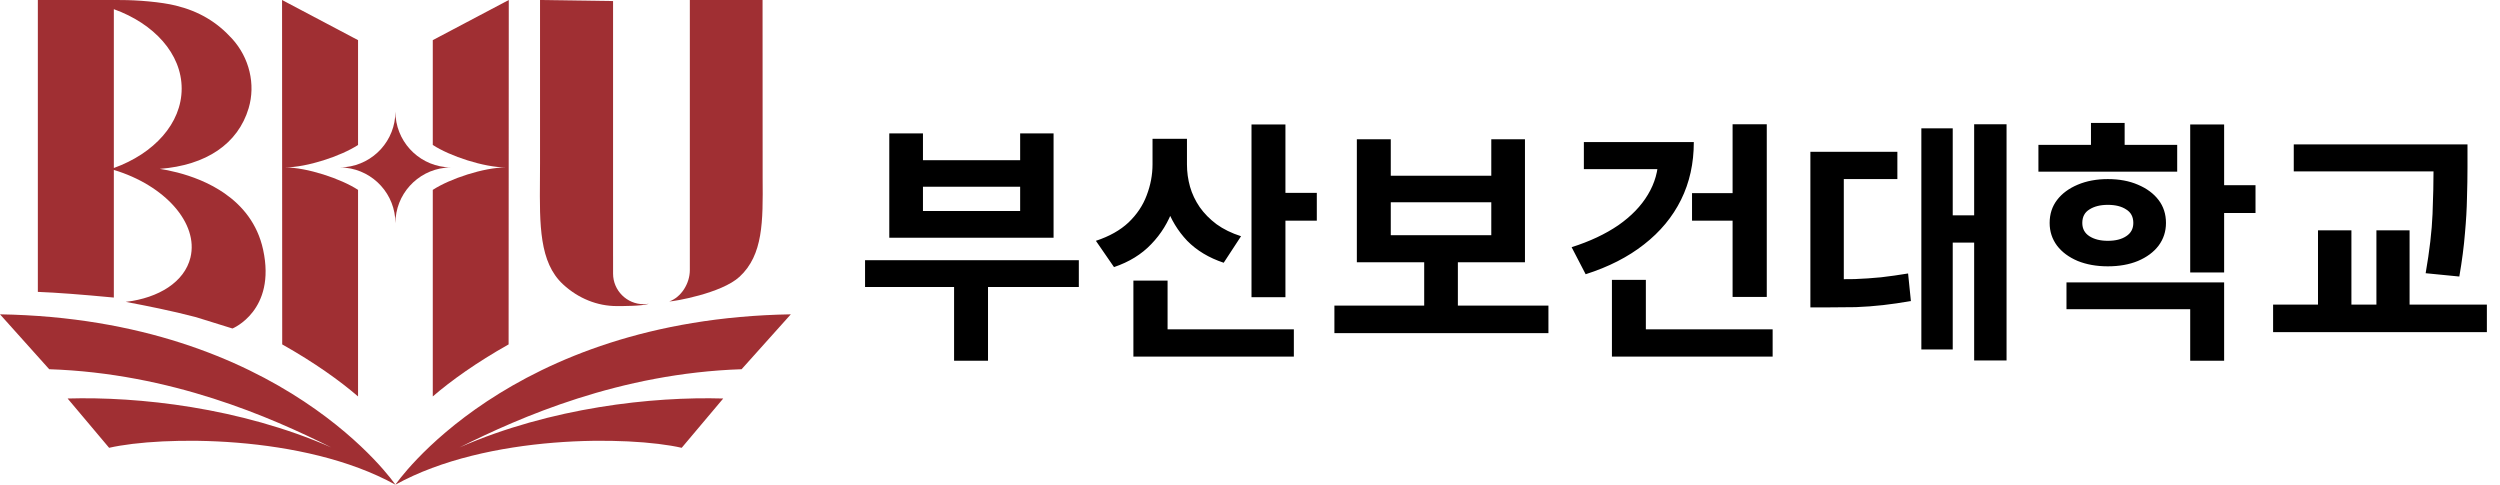
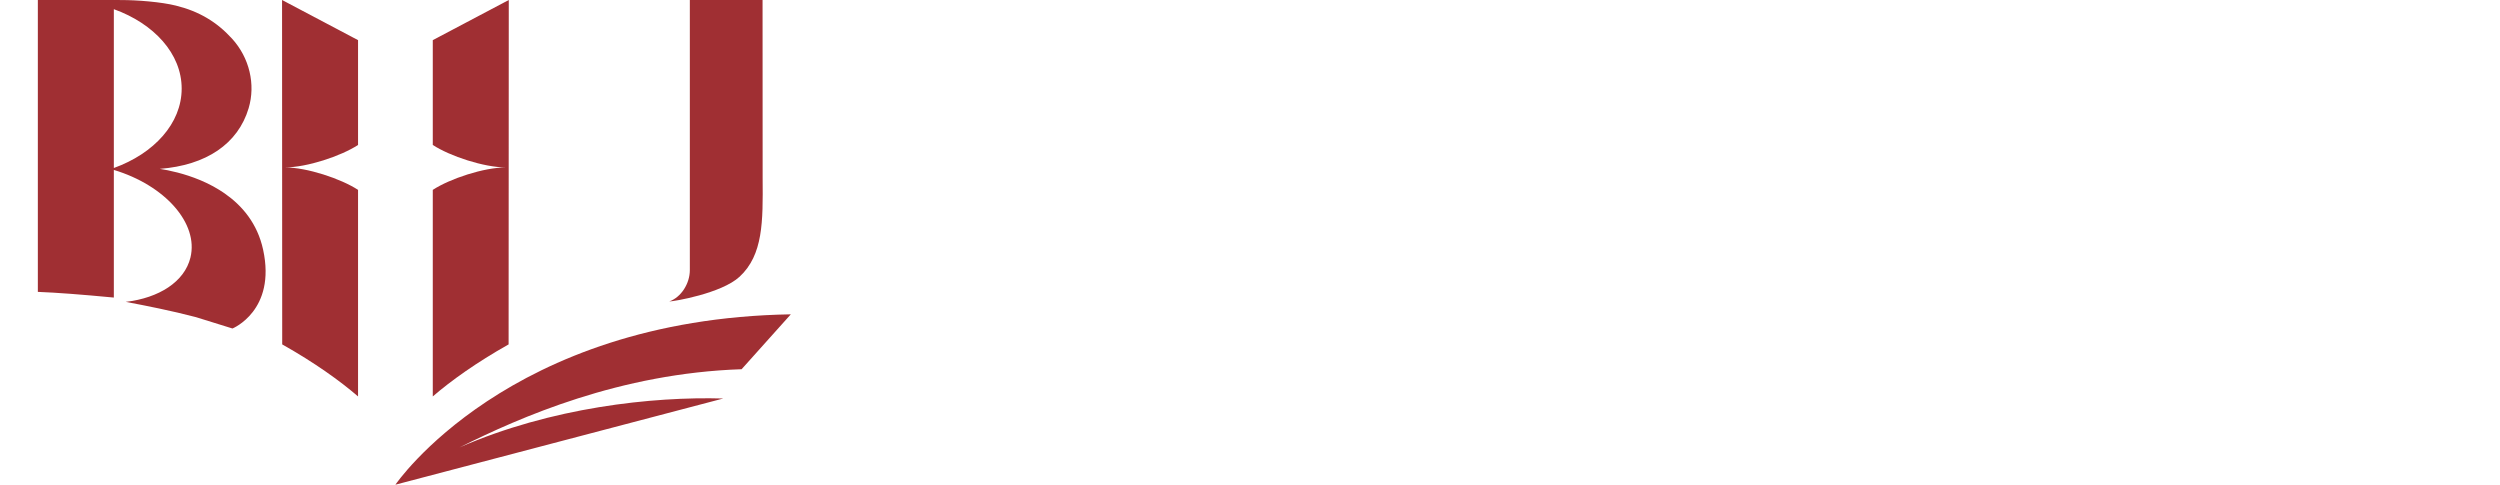
<svg xmlns="http://www.w3.org/2000/svg" width="196" height="38" viewBox="0 0 196 38" fill="none">
  <g clip-path="url(#clip0_766_7)">
-     <path d="M34.9 13.099C32.708 12.862 31 11.006 31 8.749C31 11.006 29.293 12.862 27.1 13.099C26.945 13.116 26.787 13.125 26.628 13.125C26.787 13.125 26.945 13.135 27.1 13.152C29.293 13.388 31 15.244 31 17.502C31 15.244 32.708 13.388 34.9 13.152C35.055 13.135 35.213 13.125 35.372 13.125C35.213 13.125 35.055 13.116 34.9 13.099Z" fill="#A02F33" />
    <path d="M39.888 0L33.93 3.147V11.365C35.275 12.243 37.942 13.125 39.667 13.125C37.942 13.125 35.275 14.008 33.93 14.886V31.08C35.345 29.859 37.352 28.42 39.875 27.001L39.888 0Z" fill="#A02F33" />
    <path d="M22.113 0L28.071 3.147V11.365C26.726 12.243 24.058 13.125 22.333 13.125C24.058 13.125 26.726 14.008 28.071 14.886V31.08C26.655 29.859 24.648 28.42 22.125 27.001L22.113 0Z" fill="#A02F33" />
-     <path d="M50.457 23.849C49.142 23.849 48.065 22.771 48.065 21.455V20.103C48.065 20.097 48.064 20.093 48.064 20.087V0.083L42.338 1.90735e-06V12.838C42.338 13.249 42.335 13.662 42.332 14.074C42.305 17.637 42.28 20.571 44.142 22.292C45.347 23.405 46.841 23.996 48.347 23.996C48.906 23.996 50.278 23.997 50.826 23.831H50.827L50.823 23.817C50.79 23.822 50.757 23.829 50.724 23.832C50.636 23.842 50.547 23.849 50.457 23.849Z" fill="#A02F33" />
    <path d="M59.791 14.01C59.788 13.609 59.785 0 59.785 0H54.083V21.177C54.083 22.224 53.407 23.304 52.47 23.634C52.802 23.64 56.567 23.004 57.981 21.697C59.839 19.981 59.817 17.347 59.791 14.01Z" fill="#A02F33" />
    <path d="M8.925 13.171V0.719C12.076 1.853 14.243 4.213 14.243 6.945C14.243 9.675 12.076 12.037 8.925 13.171ZM20.628 19.574C20.181 17.518 18.984 16.118 17.611 15.163C17.57 15.133 17.526 15.106 17.483 15.077C17.385 15.011 17.286 14.947 17.186 14.885C16.874 14.69 16.542 14.51 16.191 14.345C16.065 14.285 15.939 14.228 15.812 14.174C15.772 14.157 15.734 14.139 15.693 14.122C14.439 13.598 13.251 13.351 12.525 13.239C16.16 12.958 18.658 11.285 19.494 8.481C20.051 6.612 19.553 4.523 18.192 3.03C16.988 1.708 15.591 0.884 13.793 0.44C12.633 0.152 10.761 0.003 9.498 0.003H9.467L8.925 0H2.967V22.883C4.514 22.946 6.284 23.08 8.925 23.329V13.322C12.929 14.528 15.585 17.506 14.931 20.192C14.467 22.096 12.458 23.362 9.866 23.665L9.867 23.669C11.381 23.952 13.471 24.366 15.359 24.863C16.843 25.318 18.226 25.754 18.226 25.754C18.226 25.754 21.668 24.357 20.628 19.574Z" fill="#A02F33" />
-     <path d="M31.035 37.975C31.015 37.99 31 38 31 38C38.218 34.011 49.374 34.176 53.445 35.108L56.701 31.243C51.16 31.08 43.191 31.939 36.032 35.076C40.788 32.698 48.605 29.262 58.142 28.947L62 24.643C39.825 25.014 31 38 31 38" fill="#A02F33" />
-     <path d="M31 38C31 38 22.176 25.014 0 24.643L3.858 28.947C13.396 29.262 21.213 32.698 25.968 35.076C18.809 31.939 10.841 31.08 5.3 31.243L8.555 35.108C12.626 34.176 23.782 34.011 31 38C31 38 30.986 37.99 30.966 37.975L31 38Z" fill="#A02F33" />
-     <path d="M67.82 20.4H84.58V22.5H67.82V20.4ZM74.8 21.46H77.46V28.28H74.8V21.46ZM69.72 10.46H72.36V12.56H79.98V10.46H82.6V18.64H69.72V10.46ZM72.36 14.64V16.54H79.98V14.64H72.36ZM90.358 10.88H92.558V12.88C92.558 14.107 92.365 15.26 91.978 16.34C91.605 17.407 91.032 18.34 90.258 19.14C89.498 19.94 88.525 20.54 87.338 20.94L85.918 18.88C86.972 18.533 87.825 18.053 88.478 17.44C89.132 16.813 89.605 16.107 89.898 15.32C90.205 14.52 90.358 13.707 90.358 12.88V10.88ZM90.898 10.88H93.058V12.9C93.058 13.487 93.138 14.067 93.298 14.64C93.458 15.2 93.712 15.733 94.058 16.24C94.405 16.733 94.845 17.18 95.378 17.58C95.912 17.967 96.552 18.28 97.298 18.52L95.938 20.6C94.778 20.213 93.825 19.64 93.078 18.88C92.345 18.107 91.798 17.207 91.438 16.18C91.078 15.153 90.898 14.06 90.898 12.9V10.88ZM98.118 9.76H100.778V23.3H98.118V9.76ZM100.038 15.12H103.238V17.3H100.038V15.12ZM88.858 25.82H101.438V27.96H88.858V25.82ZM88.858 22H91.538V26.96H88.858V22ZM104.617 23.96H121.397V26.12H104.617V23.96ZM111.657 20H114.297V24.48H111.657V20ZM106.377 10.92H109.037V13.78H116.917V10.92H119.557V20.56H106.377V10.92ZM109.037 15.86V18.44H116.917V15.86H109.037ZM135.835 9.74H138.515V23.28H135.835V9.74ZM132.655 15.14H136.215V17.3H132.655V15.14ZM130.015 11.14H132.795C132.795 12.807 132.462 14.313 131.795 15.66C131.129 17.007 130.162 18.173 128.895 19.16C127.642 20.147 126.115 20.927 124.315 21.5L123.215 19.38C124.642 18.927 125.862 18.353 126.875 17.66C127.889 16.953 128.662 16.153 129.195 15.26C129.742 14.353 130.015 13.38 130.015 12.34V11.14ZM124.175 11.14H131.695V13.26H124.175V11.14ZM126.375 25.82H138.975V27.96H126.375V25.82ZM126.375 21.94H129.035V27.06H126.375V21.94ZM154.774 9.74H157.314V28.26H154.774V9.74ZM152.314 16.88H155.394V19.02H152.314V16.88ZM150.634 10.06H153.094V27.4H150.634V10.06ZM141.934 21.9H143.214C143.987 21.9 144.72 21.893 145.414 21.88C146.107 21.853 146.794 21.807 147.474 21.74C148.167 21.66 148.874 21.56 149.594 21.44L149.814 23.6C149.067 23.733 148.34 23.84 147.634 23.92C146.927 24 146.214 24.053 145.494 24.08C144.774 24.093 144.014 24.1 143.214 24.1H141.934V21.9ZM141.934 11.9H148.754V14.04H144.554V22.96H141.934V11.9ZM159.812 11.36H170.692V13.46H159.812V11.36ZM165.252 14.04C166.146 14.04 166.932 14.187 167.612 14.48C168.306 14.773 168.846 15.173 169.232 15.68C169.619 16.187 169.812 16.787 169.812 17.48C169.812 18.147 169.619 18.74 169.232 19.26C168.846 19.767 168.306 20.167 167.612 20.46C166.932 20.74 166.146 20.88 165.252 20.88C164.372 20.88 163.586 20.74 162.892 20.46C162.199 20.167 161.659 19.767 161.272 19.26C160.886 18.74 160.692 18.147 160.692 17.48C160.692 16.787 160.886 16.187 161.272 15.68C161.659 15.173 162.199 14.773 162.892 14.48C163.586 14.187 164.372 14.04 165.252 14.04ZM165.252 16.06C164.666 16.06 164.186 16.18 163.812 16.42C163.439 16.647 163.252 17 163.252 17.48C163.252 17.933 163.439 18.28 163.812 18.52C164.186 18.76 164.666 18.88 165.252 18.88C165.852 18.88 166.332 18.76 166.692 18.52C167.066 18.28 167.252 17.933 167.252 17.48C167.252 17 167.066 16.647 166.692 16.42C166.332 16.18 165.852 16.06 165.252 16.06ZM171.712 9.76H174.372V21.36H171.712V9.76ZM173.652 14.52H176.832V16.7H173.652V14.52ZM162.012 22.14H174.372V28.28H171.712V24.24H162.012V22.14ZM163.932 9.64H166.572V12.58H163.932V9.64ZM179.831 11.32H191.551V13.44H179.831V11.32ZM178.211 23.88H194.971V26.04H178.211V23.88ZM181.731 18.06H184.351V24.58H181.731V18.06ZM190.791 11.32H193.451V13.12C193.451 13.867 193.437 14.667 193.411 15.52C193.397 16.36 193.344 17.287 193.251 18.3C193.171 19.313 193.024 20.44 192.811 21.68L190.171 21.42C190.477 19.66 190.657 18.113 190.711 16.78C190.764 15.433 190.791 14.213 190.791 13.12V11.32ZM186.311 18.06H188.911V24.58H186.311V18.06Z" fill="black" />
+     <path d="M31.035 37.975C31.015 37.99 31 38 31 38L56.701 31.243C51.16 31.08 43.191 31.939 36.032 35.076C40.788 32.698 48.605 29.262 58.142 28.947L62 24.643C39.825 25.014 31 38 31 38" fill="#A02F33" />
  </g>
  <defs>
    <clipPath id="clip0_766_7">
      <rect width="196" height="38" fill="white" />
    </clipPath>
  </defs>
</svg>